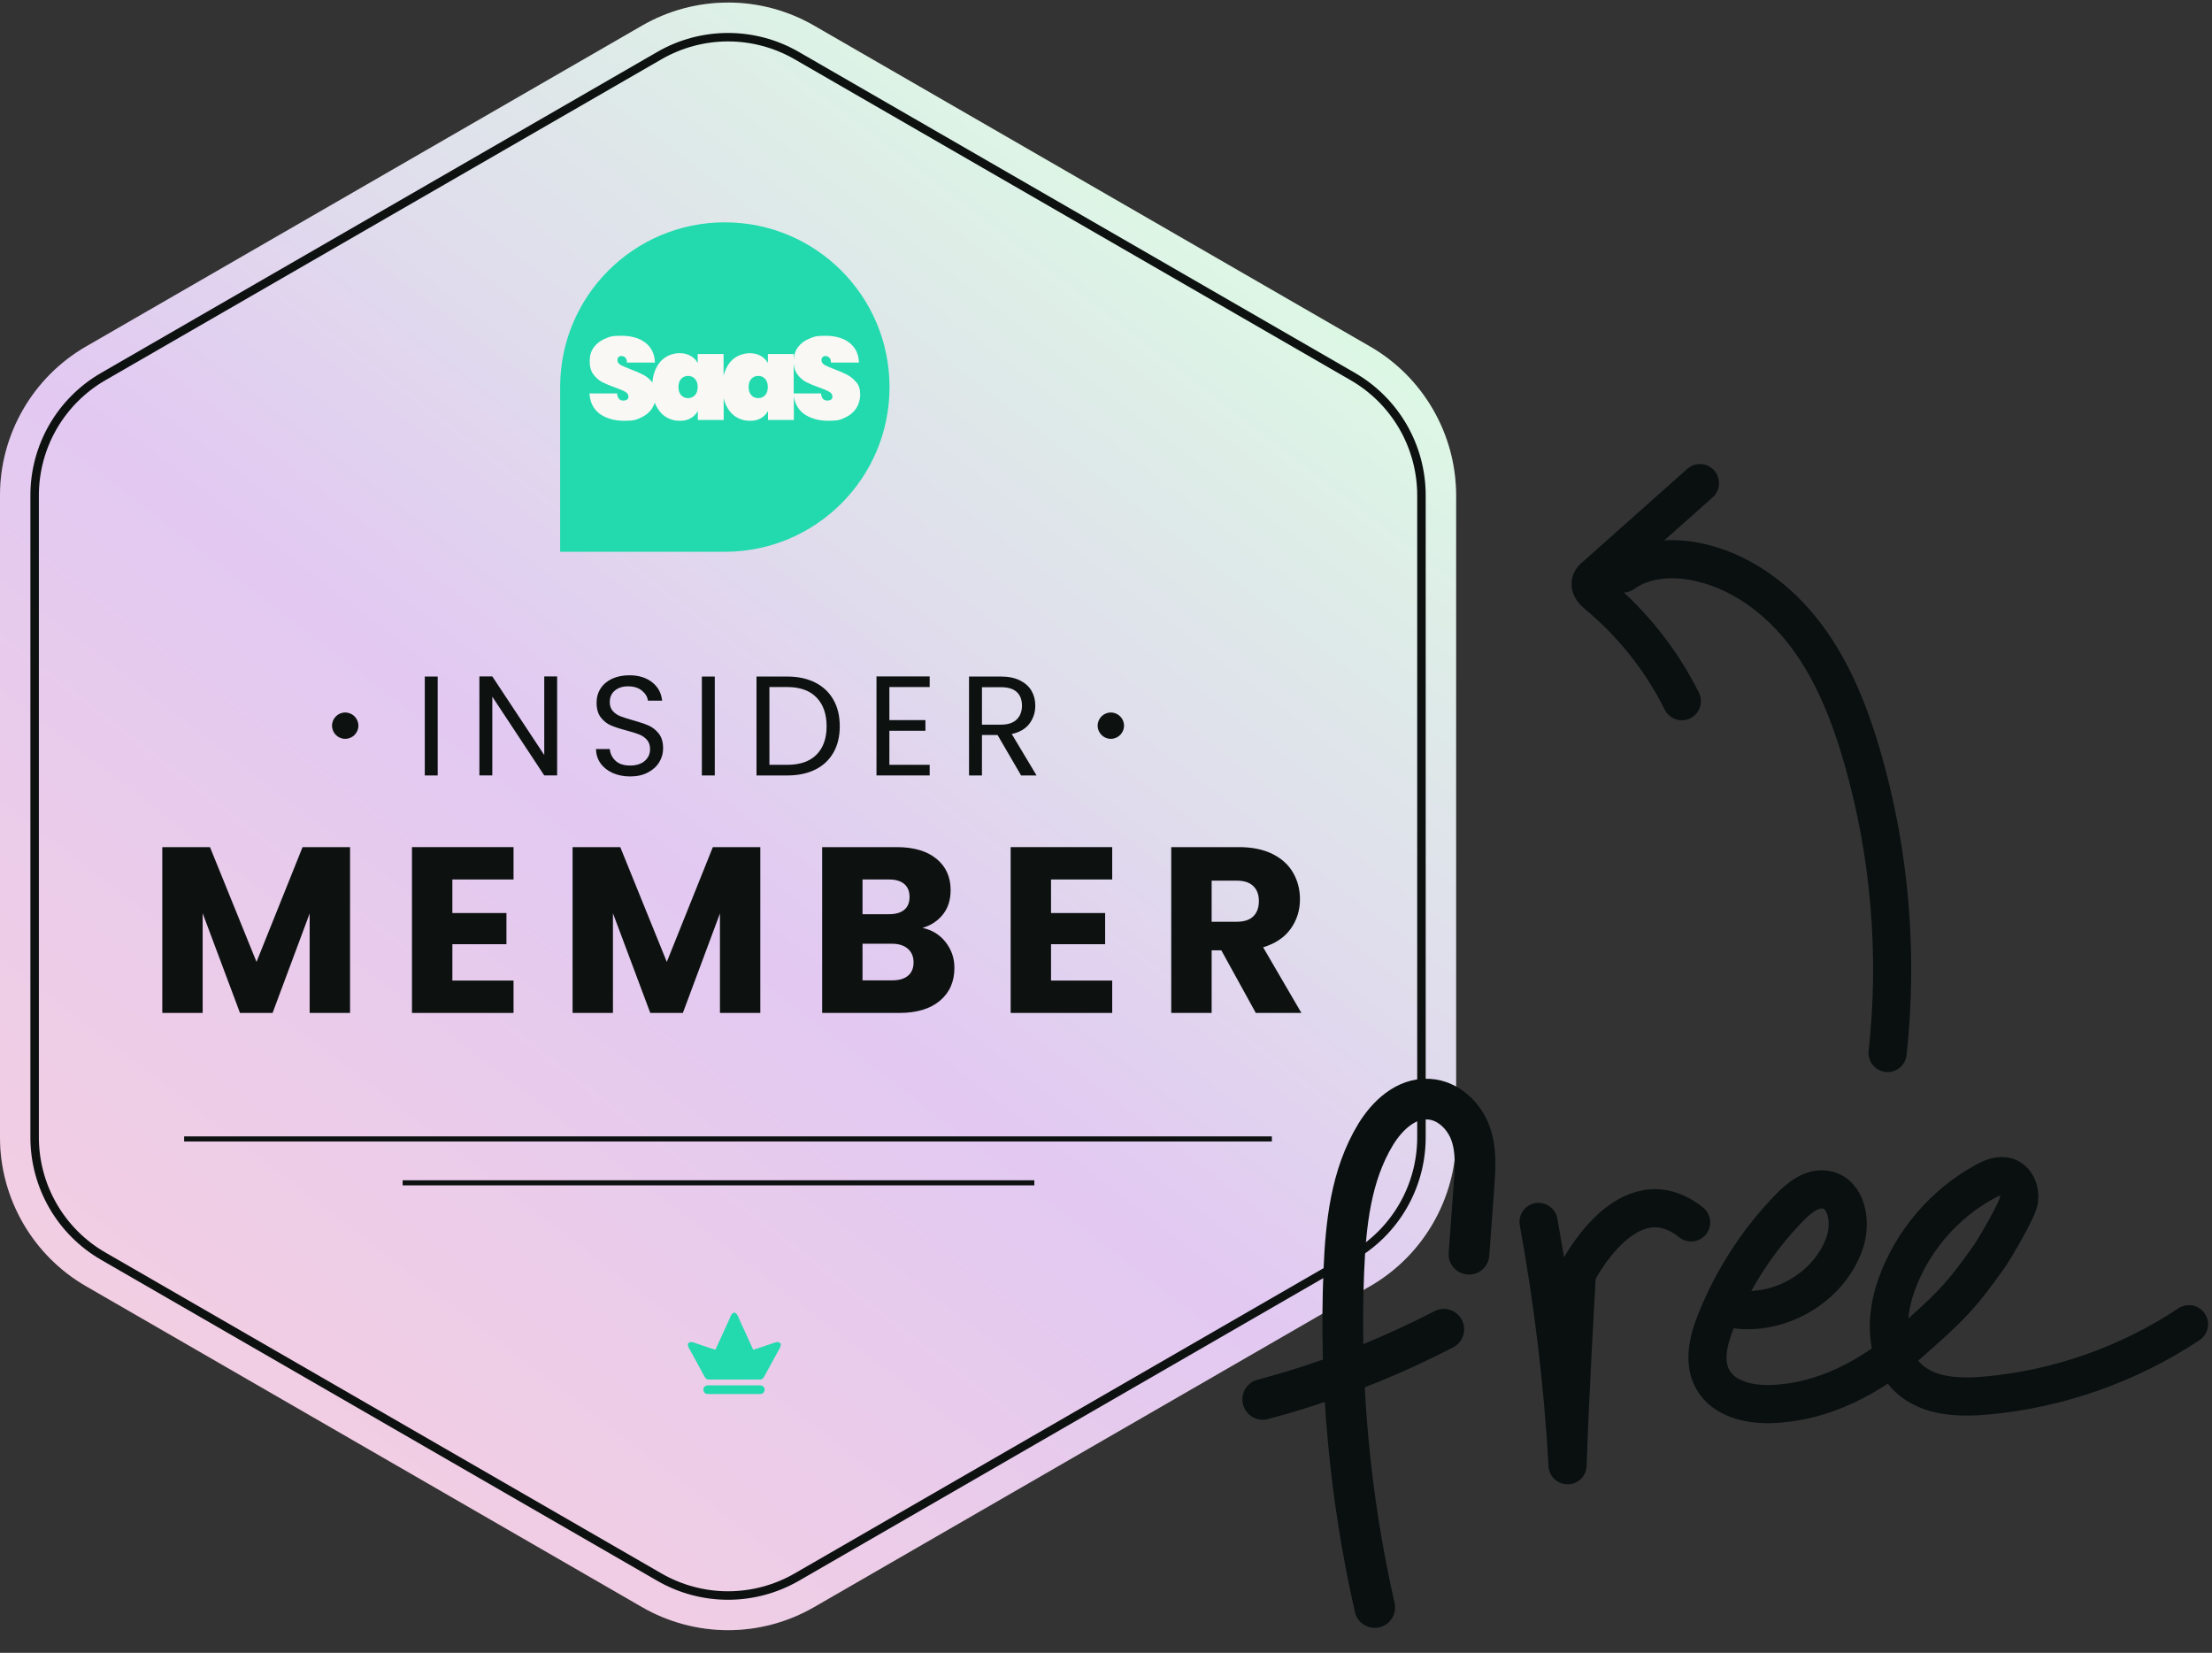
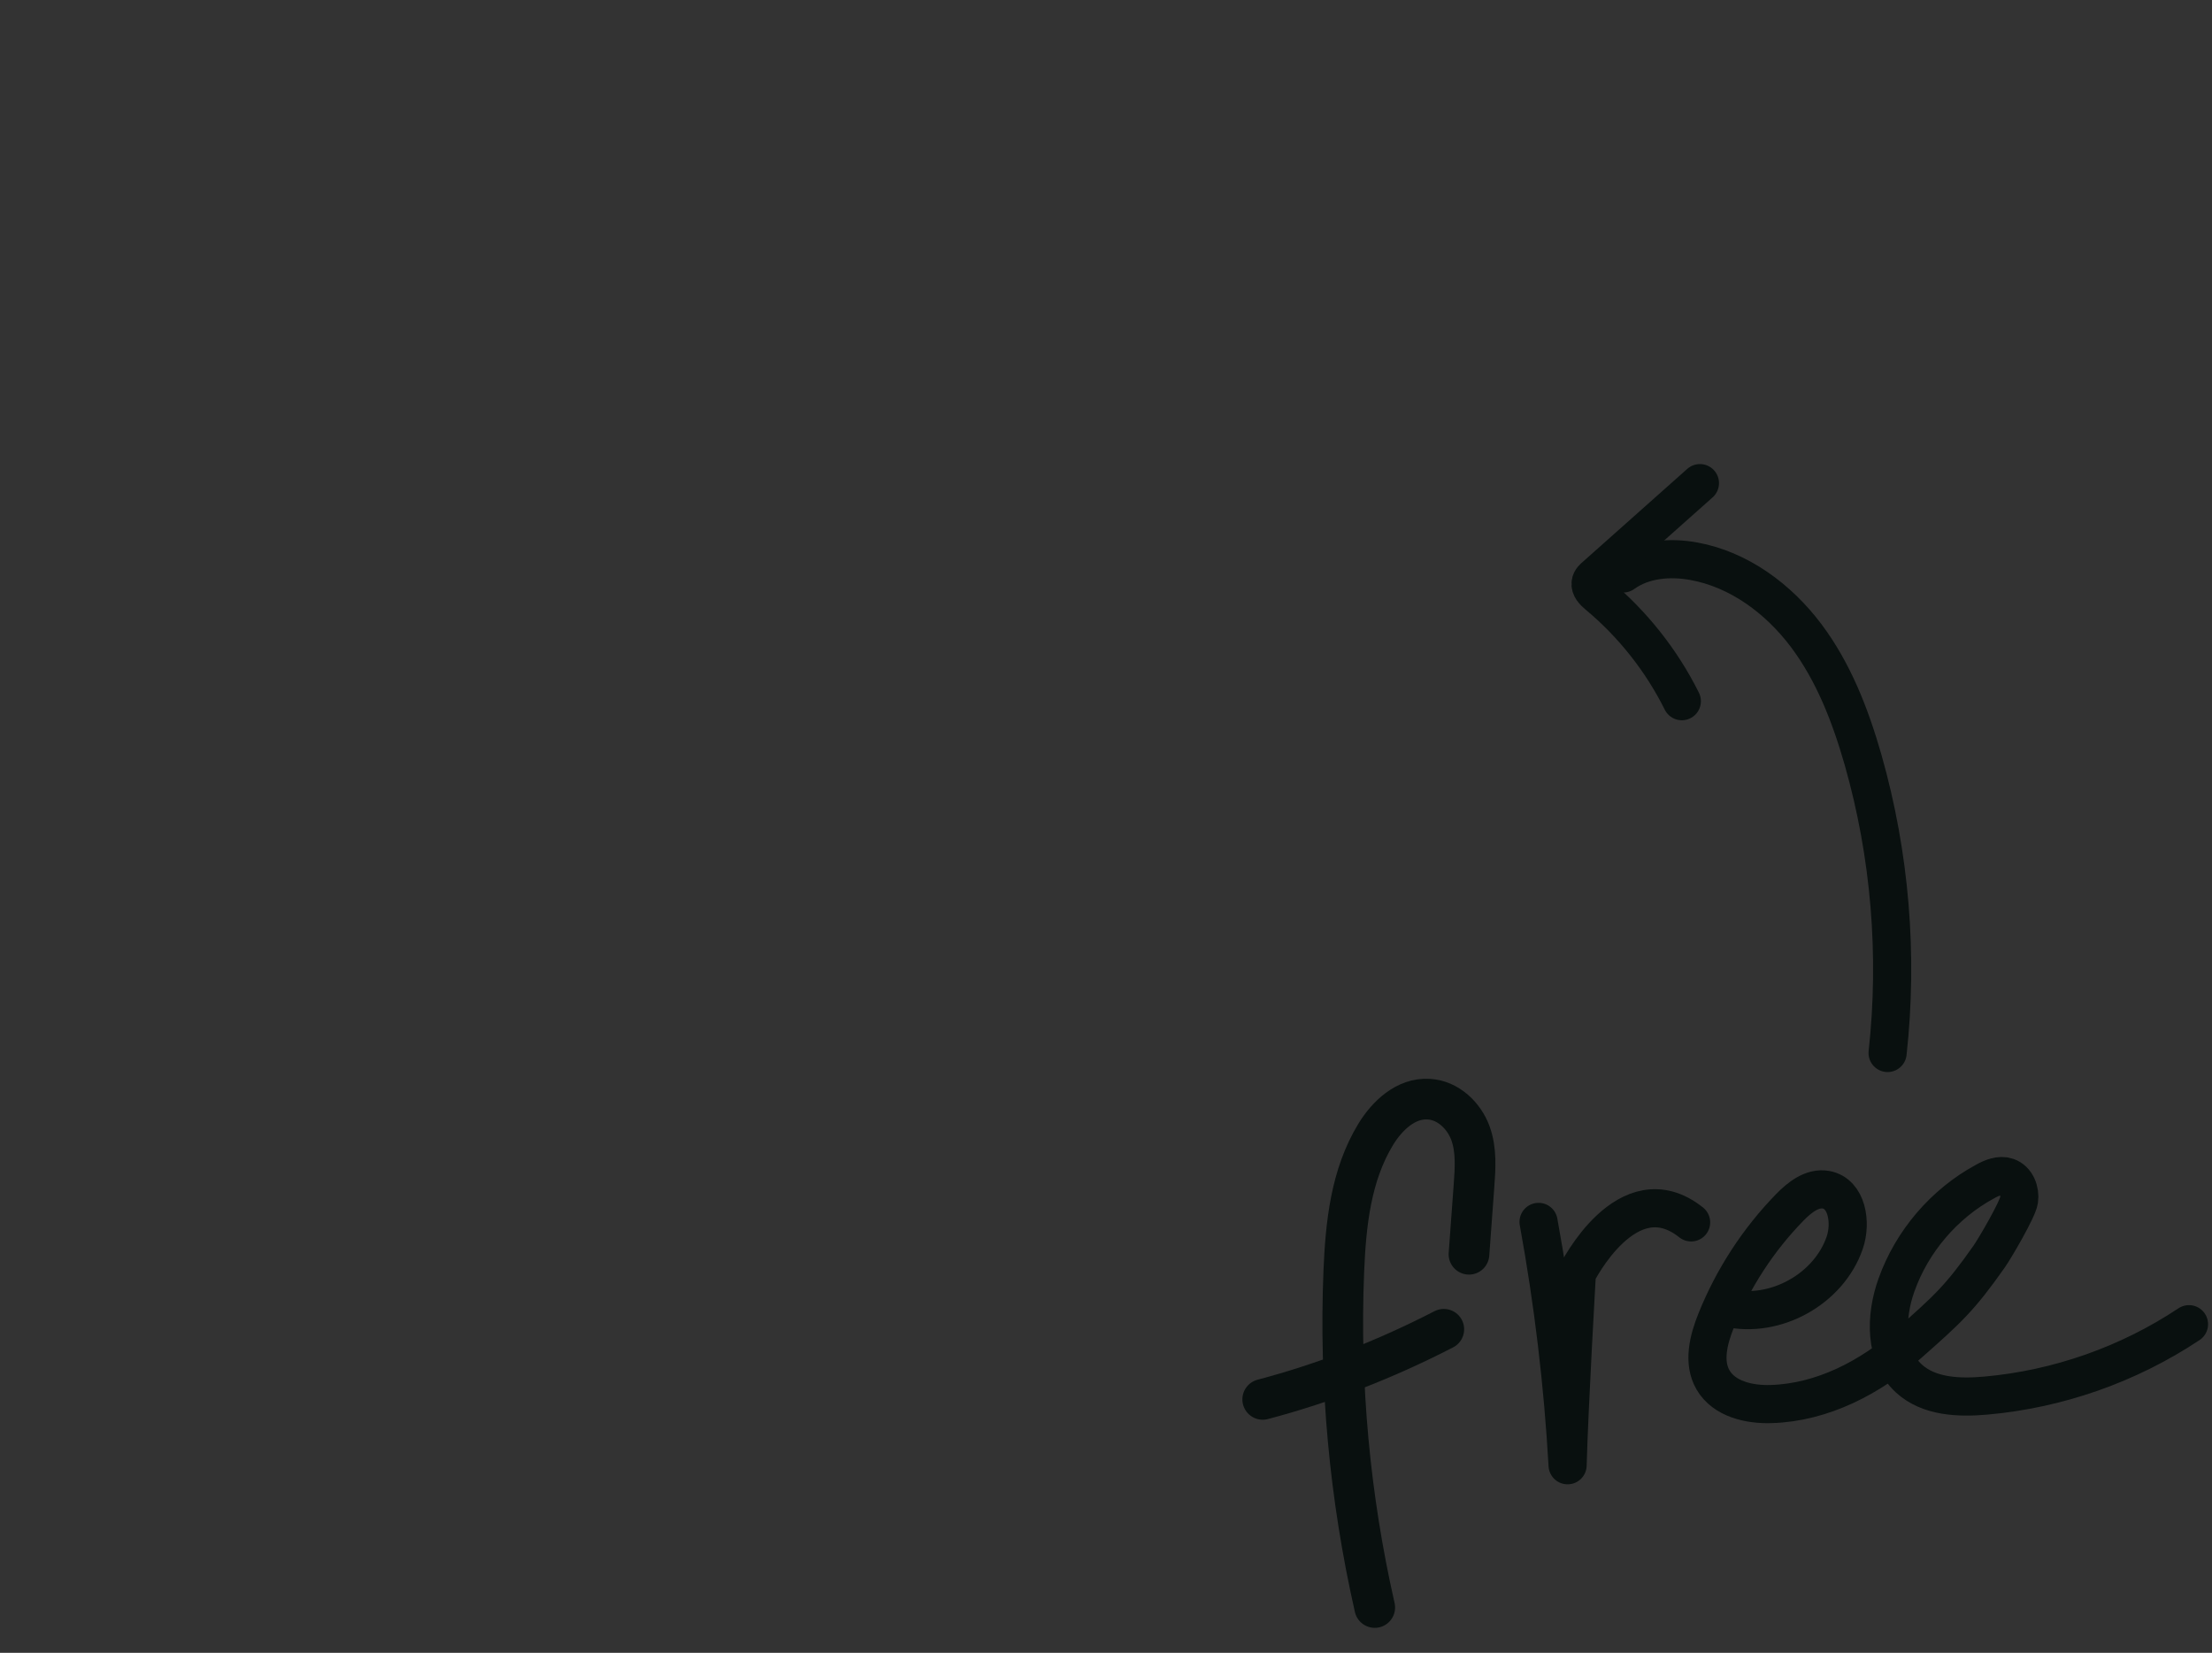
<svg xmlns="http://www.w3.org/2000/svg" width="87" height="65" viewBox="0 0 87 65" fill="none">
  <rect x="0" y="0" width="87" height="65" fill="#333333" stroke="none" />
  <g clip-path="url(#clip0_8758_25057)">
    <path d="M28.635 0.101C27.45 0.101 26.281 0.414 25.254 1.007L3.381 13.629C1.296 14.832 0 17.075 0 19.482V44.727C0 47.135 1.296 49.377 3.381 50.58L25.255 63.203C26.282 63.795 27.451 64.108 28.635 64.108C29.82 64.108 30.988 63.795 32.015 63.203L53.889 50.579C55.974 49.377 57.27 47.135 57.27 44.727V19.482C57.27 17.074 55.974 14.831 53.889 13.629L32.016 1.006C30.989 0.413 29.82 0.1 28.635 0.1L28.635 0.101Z" fill="#F9F8F5" />
    <path opacity="0.2" d="M28.634 0.1C27.45 0.1 26.28 0.414 25.252 1.007L3.378 13.629C1.294 14.833 -0.004 17.074 -0.004 19.483V44.729C-0.004 47.137 1.29 49.378 3.378 50.582L25.252 63.204C26.28 63.798 27.447 64.108 28.634 64.108C29.822 64.108 30.986 63.794 32.013 63.204L53.887 50.579C55.972 49.378 57.269 47.133 57.269 44.725V19.479C57.269 17.071 55.975 14.829 53.887 13.625L32.013 1.007C30.986 0.414 29.819 0.1 28.634 0.1Z" fill="url(#paint0_linear_8758_25057)" />
    <path d="M28.635 1.629C29.552 1.629 30.456 1.872 31.251 2.33L52.046 14.331H52.044L53.124 14.953C53.918 15.412 54.581 16.073 55.039 16.867C55.498 17.661 55.74 18.566 55.74 19.483V44.727C55.74 45.644 55.498 46.548 55.039 47.342C54.581 48.137 53.918 48.798 53.124 49.256L31.251 61.879C30.456 62.337 29.551 62.579 28.634 62.579C27.718 62.579 26.813 62.337 26.019 61.879L4.145 49.256C3.351 48.798 2.688 48.137 2.23 47.342C1.771 46.548 1.529 45.644 1.529 44.727V19.483C1.529 18.566 1.771 17.661 2.23 16.867C2.689 16.073 3.351 15.411 4.145 14.953L26.019 2.33C26.813 1.872 27.718 1.629 28.635 1.629ZM28.635 1.296C27.674 1.296 26.713 1.544 25.852 2.042L3.978 14.664C2.256 15.657 1.195 17.495 1.195 19.483V44.727C1.195 46.715 2.256 48.552 3.978 49.545L25.852 62.168C26.713 62.664 27.675 62.913 28.634 62.913C29.594 62.913 30.556 62.664 31.418 62.168L53.29 49.545C55.013 48.552 56.074 46.715 56.074 44.727V19.483C56.074 17.495 55.013 15.658 53.29 14.664H53.291L31.418 2.042C30.556 1.544 29.596 1.296 28.635 1.296H28.635Z" fill="#0D1211" />
    <path d="M13.768 33.314V39.835H12.179V35.924L10.721 39.835H9.439L7.971 35.915V39.835H6.383V33.314H8.259L10.089 37.828L11.9 33.314H13.768H13.768Z" fill="#0D1211" />
    <path d="M17.792 34.587V35.906H19.919V37.132H17.792V38.562H20.198V39.835H16.203V33.314H20.198V34.587H17.792Z" fill="#0D1211" />
    <path d="M29.904 33.314V39.835H28.316V35.924L26.858 39.835H25.576L24.108 35.915V39.835H22.52V33.314H24.396L26.226 37.828L28.037 33.314H29.904H29.904Z" fill="#0D1211" />
    <path d="M37.194 37.053C37.423 37.347 37.538 37.683 37.538 38.061C37.538 38.606 37.347 39.038 36.967 39.356C36.586 39.675 36.055 39.835 35.373 39.835H32.336V33.314H35.271C35.934 33.314 36.453 33.466 36.827 33.769C37.202 34.073 37.389 34.484 37.389 35.005C37.389 35.389 37.288 35.708 37.087 35.961C36.886 36.215 36.618 36.392 36.284 36.491C36.661 36.571 36.965 36.759 37.194 37.053ZM33.924 35.952H34.965C35.225 35.952 35.425 35.895 35.564 35.78C35.703 35.666 35.773 35.497 35.773 35.274C35.773 35.051 35.703 34.881 35.564 34.763C35.425 34.645 35.225 34.587 34.965 34.587H33.924V35.952ZM35.712 38.372C35.858 38.251 35.931 38.076 35.931 37.847C35.931 37.618 35.855 37.438 35.703 37.308C35.551 37.178 35.342 37.113 35.076 37.113H33.924V38.553H35.095C35.361 38.553 35.567 38.493 35.712 38.372Z" fill="#0D1211" />
    <path d="M41.338 34.587V35.906H43.466V37.132H41.338V38.562H43.744V39.835H39.75V33.314H43.744V34.587H41.338Z" fill="#0D1211" />
-     <path d="M49.392 39.835L48.036 37.373H47.655V39.835H46.066V33.314H48.732C49.246 33.314 49.684 33.404 50.047 33.583C50.409 33.763 50.68 34.009 50.86 34.322C51.039 34.635 51.129 34.983 51.129 35.367C51.129 35.8 51.007 36.188 50.762 36.528C50.517 36.869 50.157 37.11 49.68 37.253L51.185 39.835L49.392 39.835ZM47.655 36.249H48.639C48.931 36.249 49.149 36.178 49.294 36.036C49.44 35.893 49.513 35.692 49.513 35.432C49.513 35.184 49.44 34.989 49.294 34.847C49.149 34.704 48.931 34.633 48.639 34.633H47.655V36.249Z" fill="#0D1211" />
+     <path d="M49.392 39.835L48.036 37.373H47.655V39.835H46.066V33.314H48.732C49.246 33.314 49.684 33.404 50.047 33.583C50.409 33.763 50.68 34.009 50.86 34.322C51.039 34.635 51.129 34.983 51.129 35.367C51.129 35.8 51.007 36.188 50.762 36.528L51.185 39.835L49.392 39.835ZM47.655 36.249H48.639C48.931 36.249 49.149 36.178 49.294 36.036C49.44 35.893 49.513 35.692 49.513 35.432C49.513 35.184 49.44 34.989 49.294 34.847C49.149 34.704 48.931 34.633 48.639 34.633H47.655V36.249Z" fill="#0D1211" />
    <path d="M17.215 26.606V30.496H16.707V26.606H17.215Z" fill="#0D1211" />
    <path d="M21.913 30.495H21.406L19.363 27.398V30.495H18.855V26.601H19.363L21.406 29.692V26.601H21.913V30.495Z" fill="#0D1211" />
    <path d="M24.097 30.398C23.894 30.307 23.735 30.18 23.62 30.019C23.505 29.857 23.445 29.67 23.441 29.458H23.983C24.001 29.64 24.077 29.794 24.209 29.918C24.341 30.043 24.533 30.105 24.786 30.105C25.028 30.105 25.219 30.045 25.358 29.924C25.498 29.803 25.567 29.648 25.567 29.458C25.567 29.309 25.526 29.188 25.445 29.095C25.363 29.002 25.261 28.931 25.138 28.883C25.015 28.835 24.849 28.783 24.641 28.727C24.384 28.66 24.179 28.593 24.024 28.526C23.87 28.459 23.738 28.354 23.628 28.211C23.519 28.067 23.464 27.875 23.464 27.633C23.464 27.421 23.518 27.233 23.626 27.07C23.733 26.906 23.885 26.779 24.08 26.69C24.276 26.601 24.5 26.556 24.753 26.556C25.117 26.556 25.416 26.647 25.648 26.83C25.881 27.012 26.012 27.254 26.042 27.555H25.484C25.465 27.406 25.387 27.275 25.249 27.162C25.112 27.048 24.929 26.991 24.703 26.991C24.491 26.991 24.317 27.046 24.184 27.156C24.05 27.266 23.983 27.419 23.983 27.616C23.983 27.758 24.023 27.873 24.103 27.962C24.183 28.052 24.281 28.119 24.398 28.166C24.516 28.212 24.68 28.265 24.892 28.325C25.149 28.396 25.355 28.465 25.512 28.534C25.668 28.603 25.802 28.709 25.913 28.852C26.025 28.996 26.081 29.19 26.081 29.435C26.081 29.625 26.031 29.804 25.93 29.971C25.83 30.139 25.681 30.274 25.484 30.378C25.287 30.483 25.054 30.535 24.786 30.535C24.529 30.535 24.3 30.489 24.097 30.398Z" fill="#0D1211" />
    <path d="M28.113 26.606V30.496H27.605V26.606H28.113Z" fill="#0D1211" />
    <path d="M32.067 26.844C32.377 27.002 32.615 27.228 32.781 27.522C32.947 27.816 33.029 28.162 33.029 28.559C33.029 28.957 32.947 29.303 32.781 29.595C32.615 29.887 32.377 30.11 32.067 30.264C31.756 30.419 31.389 30.496 30.965 30.496H29.754V26.606H30.965C31.389 26.606 31.756 26.686 32.067 26.844ZM32.114 29.678C32.378 29.412 32.511 29.039 32.511 28.559C32.511 28.076 32.377 27.698 32.111 27.427C31.846 27.155 31.463 27.019 30.965 27.019H30.262V30.077H30.965C31.467 30.077 31.85 29.944 32.114 29.678Z" fill="#0D1211" />
    <path d="M34.98 27.019V28.319H36.398V28.738H34.98V30.077H36.565V30.495H34.473V26.601H36.565V27.019H34.98Z" fill="#0D1211" />
    <path d="M40.161 30.496L39.235 28.905H38.621V30.496H38.113V26.606H39.369C39.663 26.606 39.911 26.657 40.114 26.757C40.316 26.858 40.468 26.993 40.569 27.165C40.669 27.336 40.719 27.531 40.719 27.75C40.719 28.018 40.642 28.255 40.488 28.459C40.333 28.664 40.102 28.799 39.793 28.866L40.769 30.496H40.161L40.161 30.496ZM38.621 28.498H39.369C39.644 28.498 39.85 28.43 39.988 28.294C40.126 28.159 40.195 27.977 40.195 27.75C40.195 27.52 40.127 27.341 39.991 27.215C39.855 27.088 39.648 27.025 39.369 27.025H38.621V28.498Z" fill="#0D1211" />
    <path d="M50.024 44.69H7.242V44.89H50.024V44.69Z" fill="#0D1211" />
    <path d="M40.681 46.416H15.836V46.616H40.681V46.416Z" fill="#0D1211" />
    <path d="M13.577 29.056C13.864 29.056 14.096 28.824 14.096 28.538C14.096 28.252 13.864 28.02 13.577 28.02C13.291 28.02 13.059 28.252 13.059 28.538C13.059 28.824 13.291 29.056 13.577 29.056Z" fill="#0D1211" />
    <path d="M43.69 29.056C43.977 29.056 44.209 28.824 44.209 28.538C44.209 28.252 43.977 28.02 43.69 28.02C43.404 28.02 43.172 28.252 43.172 28.538C43.172 28.824 43.404 29.056 43.69 29.056Z" fill="#0D1211" />
    <path d="M27.834 54.481C27.739 54.481 27.664 54.556 27.664 54.651C27.664 54.746 27.739 54.821 27.834 54.821H29.905C30 54.821 30.075 54.746 30.075 54.651C30.075 54.556 30 54.481 29.905 54.481H27.834Z" fill="#22DAAE" />
    <path d="M30.686 52.818C30.625 52.772 30.573 52.758 30.416 52.818C30.258 52.878 29.625 53.082 29.625 53.082L29.079 51.887C29.076 51.878 29.071 51.87 29.071 51.864C29.036 51.778 29.002 51.7 28.959 51.66C28.939 51.64 28.913 51.623 28.884 51.623H28.878C28.849 51.623 28.824 51.64 28.803 51.66C28.76 51.703 28.726 51.778 28.691 51.864C28.689 51.87 28.686 51.878 28.683 51.887L28.137 53.082C28.137 53.082 27.505 52.878 27.347 52.818C27.189 52.758 27.137 52.772 27.077 52.818C27.016 52.864 27.1 53.022 27.1 53.022C27.1 53.022 27.611 53.941 27.694 54.108C27.778 54.275 27.867 54.252 27.867 54.252H29.901C29.901 54.252 29.99 54.275 30.073 54.108C30.157 53.941 30.668 53.022 30.668 53.022C30.668 53.022 30.746 52.861 30.686 52.818" fill="#22DAAE" />
    <path d="M22.031 15.222C22.031 11.644 24.931 8.744 28.509 8.744C32.087 8.744 34.986 11.644 34.986 15.222C34.986 18.799 32.087 21.699 28.509 21.699H22.031V15.222Z" fill="#22DAAE" />
    <path d="M33.677 15.036C33.579 14.91 33.462 14.812 33.327 14.742C33.195 14.672 33.026 14.598 32.821 14.521C32.644 14.454 32.513 14.397 32.43 14.351C32.349 14.302 32.31 14.241 32.31 14.167C32.31 14.093 32.325 14.075 32.352 14.048C32.379 14.017 32.415 14.001 32.458 14.001C32.519 14.001 32.572 14.021 32.615 14.061C32.658 14.101 32.681 14.167 32.684 14.259H33.783C33.772 13.925 33.647 13.665 33.411 13.481C33.178 13.297 32.861 13.205 32.463 13.205C32.065 13.205 32.013 13.244 31.824 13.32C31.637 13.397 31.488 13.511 31.378 13.661C31.279 13.796 31.226 13.957 31.218 14.145V13.923H30.202V14.277C30.137 14.158 30.044 14.065 29.92 13.996C29.797 13.926 29.652 13.89 29.483 13.89C29.315 13.89 29.098 13.943 28.936 14.05C28.774 14.154 28.644 14.309 28.55 14.511C28.512 14.594 28.481 14.682 28.459 14.778V13.922H27.442V14.276C27.377 14.157 27.284 14.063 27.161 13.995C27.038 13.925 26.892 13.888 26.724 13.888C26.555 13.888 26.339 13.941 26.177 14.049C26.014 14.153 25.885 14.307 25.79 14.509C25.719 14.665 25.675 14.843 25.659 15.044C25.657 15.041 25.655 15.037 25.653 15.035C25.554 14.909 25.437 14.81 25.302 14.74C25.17 14.67 25.002 14.596 24.797 14.52C24.619 14.452 24.488 14.395 24.405 14.35C24.325 14.301 24.286 14.24 24.286 14.166C24.286 14.092 24.3 14.074 24.327 14.047C24.355 14.015 24.391 14 24.434 14C24.495 14 24.548 14.019 24.591 14.059C24.633 14.1 24.657 14.166 24.659 14.258H25.759C25.747 13.923 25.623 13.664 25.387 13.48C25.153 13.296 24.837 13.204 24.439 13.204C24.041 13.204 23.989 13.242 23.8 13.319C23.613 13.396 23.464 13.51 23.354 13.66C23.246 13.808 23.193 13.987 23.193 14.198C23.19 14.41 23.237 14.583 23.335 14.718C23.434 14.853 23.551 14.956 23.685 15.027C23.823 15.097 23.997 15.169 24.205 15.243C24.381 15.304 24.509 15.36 24.592 15.409C24.675 15.455 24.716 15.517 24.716 15.594C24.716 15.67 24.697 15.691 24.657 15.718C24.62 15.743 24.574 15.754 24.519 15.754C24.369 15.754 24.286 15.661 24.27 15.473H23.184C23.206 15.826 23.342 16.094 23.593 16.278C23.848 16.46 24.171 16.549 24.559 16.549C24.949 16.549 25.039 16.505 25.227 16.416C25.414 16.326 25.557 16.204 25.655 16.047C25.697 15.98 25.729 15.909 25.754 15.834C25.765 15.867 25.78 15.9 25.794 15.932C25.889 16.132 26.018 16.285 26.18 16.392C26.343 16.496 26.526 16.549 26.728 16.549C26.93 16.549 27.043 16.516 27.165 16.448C27.288 16.378 27.381 16.282 27.446 16.163V16.517H28.463V15.662C28.485 15.758 28.515 15.848 28.554 15.932C28.648 16.132 28.778 16.285 28.94 16.392C29.102 16.496 29.285 16.549 29.487 16.549C29.69 16.549 29.802 16.516 29.924 16.448C30.048 16.378 30.141 16.282 30.206 16.163V16.517H31.223V15.578C31.263 15.879 31.396 16.112 31.622 16.277C31.876 16.459 32.199 16.548 32.588 16.548C32.977 16.548 33.068 16.504 33.256 16.414C33.443 16.325 33.585 16.203 33.684 16.046C33.782 15.887 33.832 15.708 33.832 15.508C33.832 15.308 33.782 15.159 33.684 15.033L33.677 15.036L33.677 15.036ZM27.333 15.542C27.263 15.618 27.172 15.657 27.062 15.657C26.952 15.657 26.861 15.618 26.791 15.542C26.721 15.465 26.685 15.358 26.685 15.22C26.685 15.083 26.72 14.975 26.791 14.899C26.861 14.822 26.952 14.783 27.062 14.783C27.172 14.783 27.263 14.822 27.333 14.899C27.403 14.975 27.44 15.083 27.44 15.22C27.44 15.358 27.405 15.465 27.333 15.542ZM30.093 15.542C30.023 15.618 29.932 15.657 29.822 15.657C29.712 15.657 29.621 15.618 29.551 15.542C29.481 15.465 29.444 15.358 29.444 15.22C29.444 15.083 29.48 14.975 29.551 14.899C29.621 14.822 29.712 14.783 29.822 14.783C29.932 14.783 30.023 14.822 30.093 14.899C30.163 14.975 30.199 15.083 30.199 15.22C30.199 15.358 30.164 15.465 30.093 15.542ZM32.679 15.717C32.642 15.742 32.596 15.753 32.541 15.753C32.391 15.753 32.308 15.66 32.292 15.472H31.217V14.277C31.226 14.454 31.273 14.6 31.358 14.717C31.457 14.852 31.574 14.954 31.709 15.026C31.846 15.096 32.02 15.168 32.229 15.242C32.404 15.303 32.532 15.359 32.615 15.408C32.698 15.454 32.74 15.516 32.74 15.592C32.74 15.669 32.72 15.69 32.68 15.717H32.679Z" fill="#F9F8F5" />
  </g>
  <path d="M74.241 41.41C74.665 37.551 74.339 33.612 73.275 29.877C72.778 28.144 72.118 26.429 71.033 24.988C69.948 23.546 68.395 22.394 66.626 22.073C65.671 21.896 64.626 21.987 63.84 22.553" stroke="#09100F" stroke-width="1.5" stroke-linecap="round" stroke-linejoin="round" />
  <path d="M66.86 19L62.76 22.647C62.673 22.722 62.576 22.806 62.562 22.921C62.528 23.111 62.694 23.27 62.842 23.397C64.217 24.541 65.353 25.977 66.148 27.575" stroke="#09100F" stroke-width="1.5" stroke-linecap="round" stroke-linejoin="round" />
  <path d="M67.948 51.434C69.825 51.863 71.93 50.693 72.554 48.874C72.827 48.081 72.646 46.944 71.824 46.789C71.278 46.689 70.781 47.086 70.394 47.481C69.149 48.759 68.16 50.28 67.497 51.934C67.196 52.684 66.969 53.571 67.377 54.27C67.813 55.018 68.795 55.245 69.662 55.216C71.673 55.157 73.571 54.166 75.081 52.832C76.59 51.499 77.085 51.057 78.239 49.41C78.454 49.105 79.356 47.569 79.411 47.202C79.466 46.835 79.3 46.405 78.945 46.284C78.656 46.184 78.341 46.318 78.077 46.464C76.47 47.333 75.201 48.815 74.587 50.542C74.147 51.774 74.114 53.327 75.078 54.211C75.867 54.934 77.05 54.978 78.11 54.883C80.949 54.631 83.721 53.655 86.095 52.076" stroke="#09100F" stroke-width="1.5" stroke-linecap="round" stroke-linejoin="round" />
  <path d="M57.776 49.325L57.972 46.658C58.024 45.95 58.077 45.222 57.83 44.553C57.583 43.883 56.962 43.268 56.194 43.226C55.289 43.169 54.552 43.883 54.107 44.611C53.125 46.226 52.93 48.144 52.853 49.997C52.674 54.422 53.084 58.873 54.07 63.217" stroke="#09100F" stroke-width="1.6" stroke-miterlimit="10" stroke-linecap="round" />
  <path d="M49.664 55.033C52.079 54.396 54.463 53.472 56.786 52.276" stroke="#09100F" stroke-width="1.6" stroke-miterlimit="10" stroke-linecap="round" />
  <path d="M60.513 48.053C61.091 51.217 61.474 54.417 61.655 57.623C61.717 55.317 62.019 50.085 62.019 50.085C62.019 50.085 64.007 46.079 66.513 48.072" stroke="#09100F" stroke-width="1.5" stroke-linecap="round" stroke-linejoin="round" />
  <defs>
    <linearGradient id="paint0_linear_8758_25057" x1="47.595" y1="7.421" x2="6.422" y2="61.016" gradientUnits="userSpaceOnUse">
      <stop stop-color="#6BFFA1" />
      <stop offset="0.499" stop-color="#8810E5" />
      <stop offset="1" stop-color="#EA2D85" />
    </linearGradient>
    <clipPath id="clip0_8758_25057">
-       <rect width="57.27" height="64.208" fill="white" />
-     </clipPath>
+       </clipPath>
  </defs>
</svg>